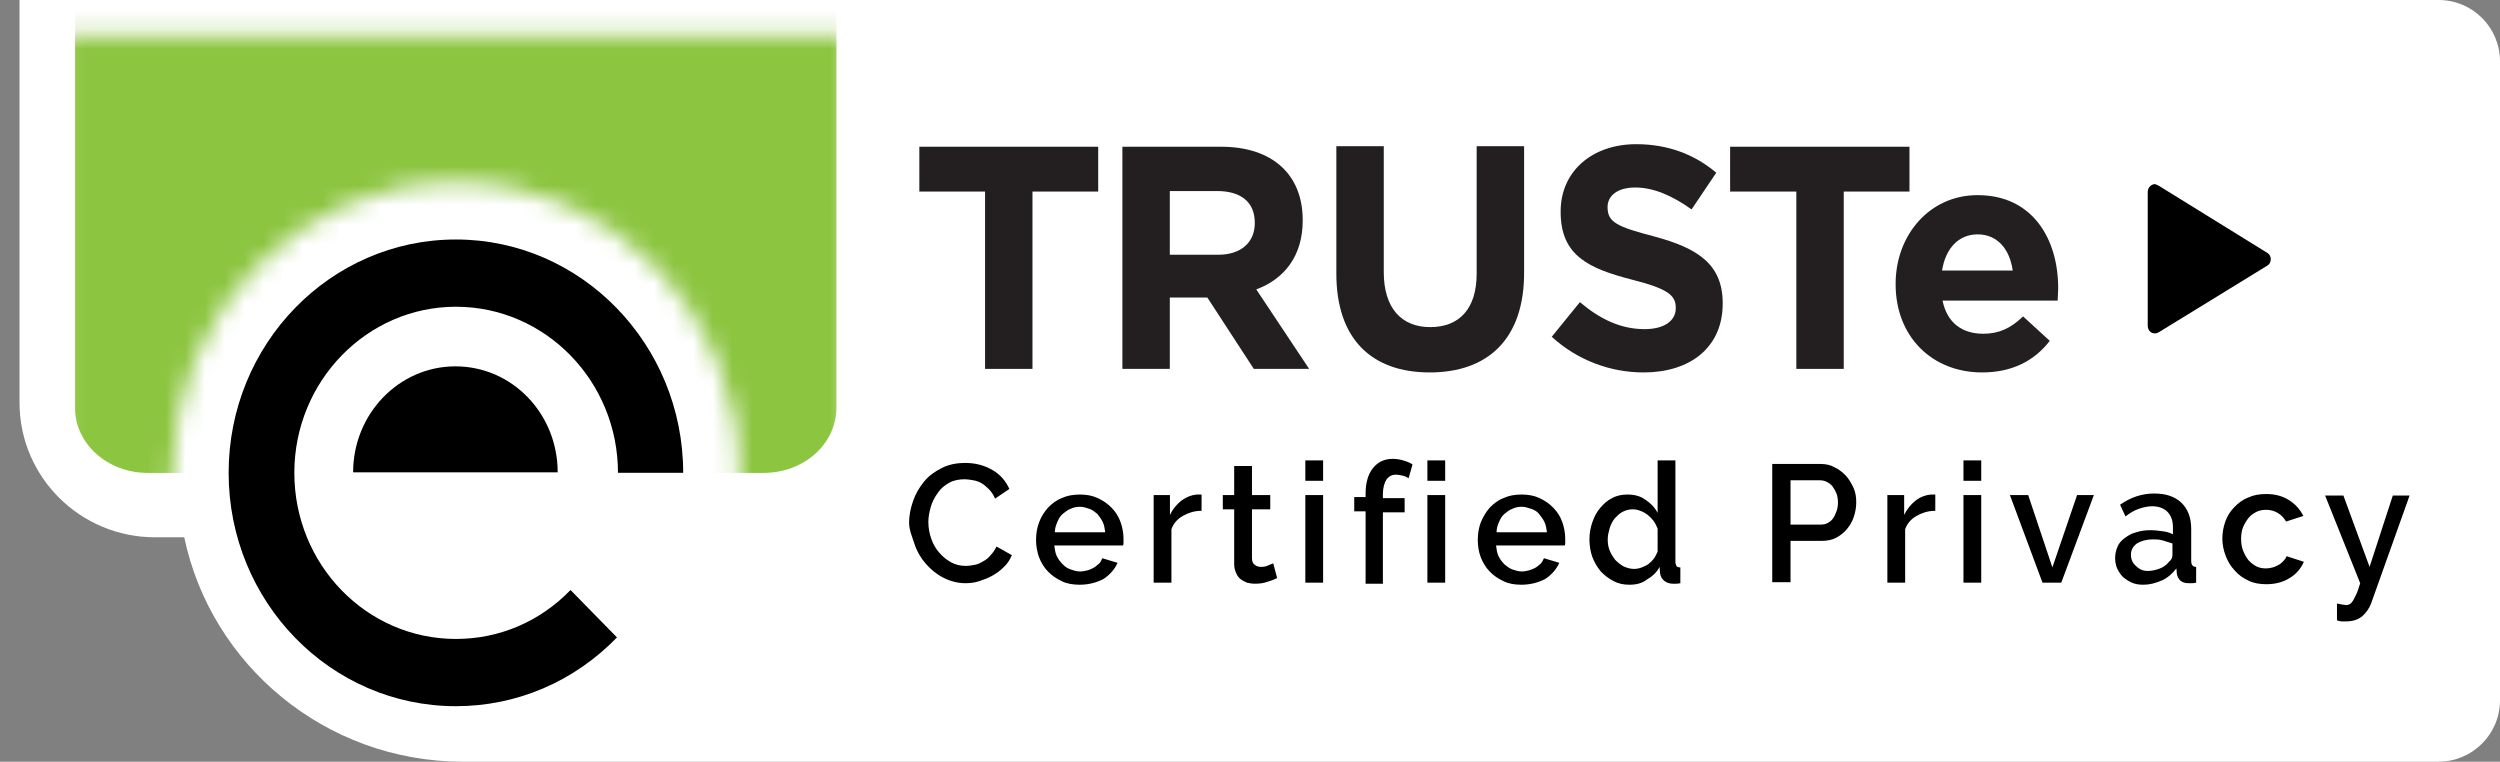
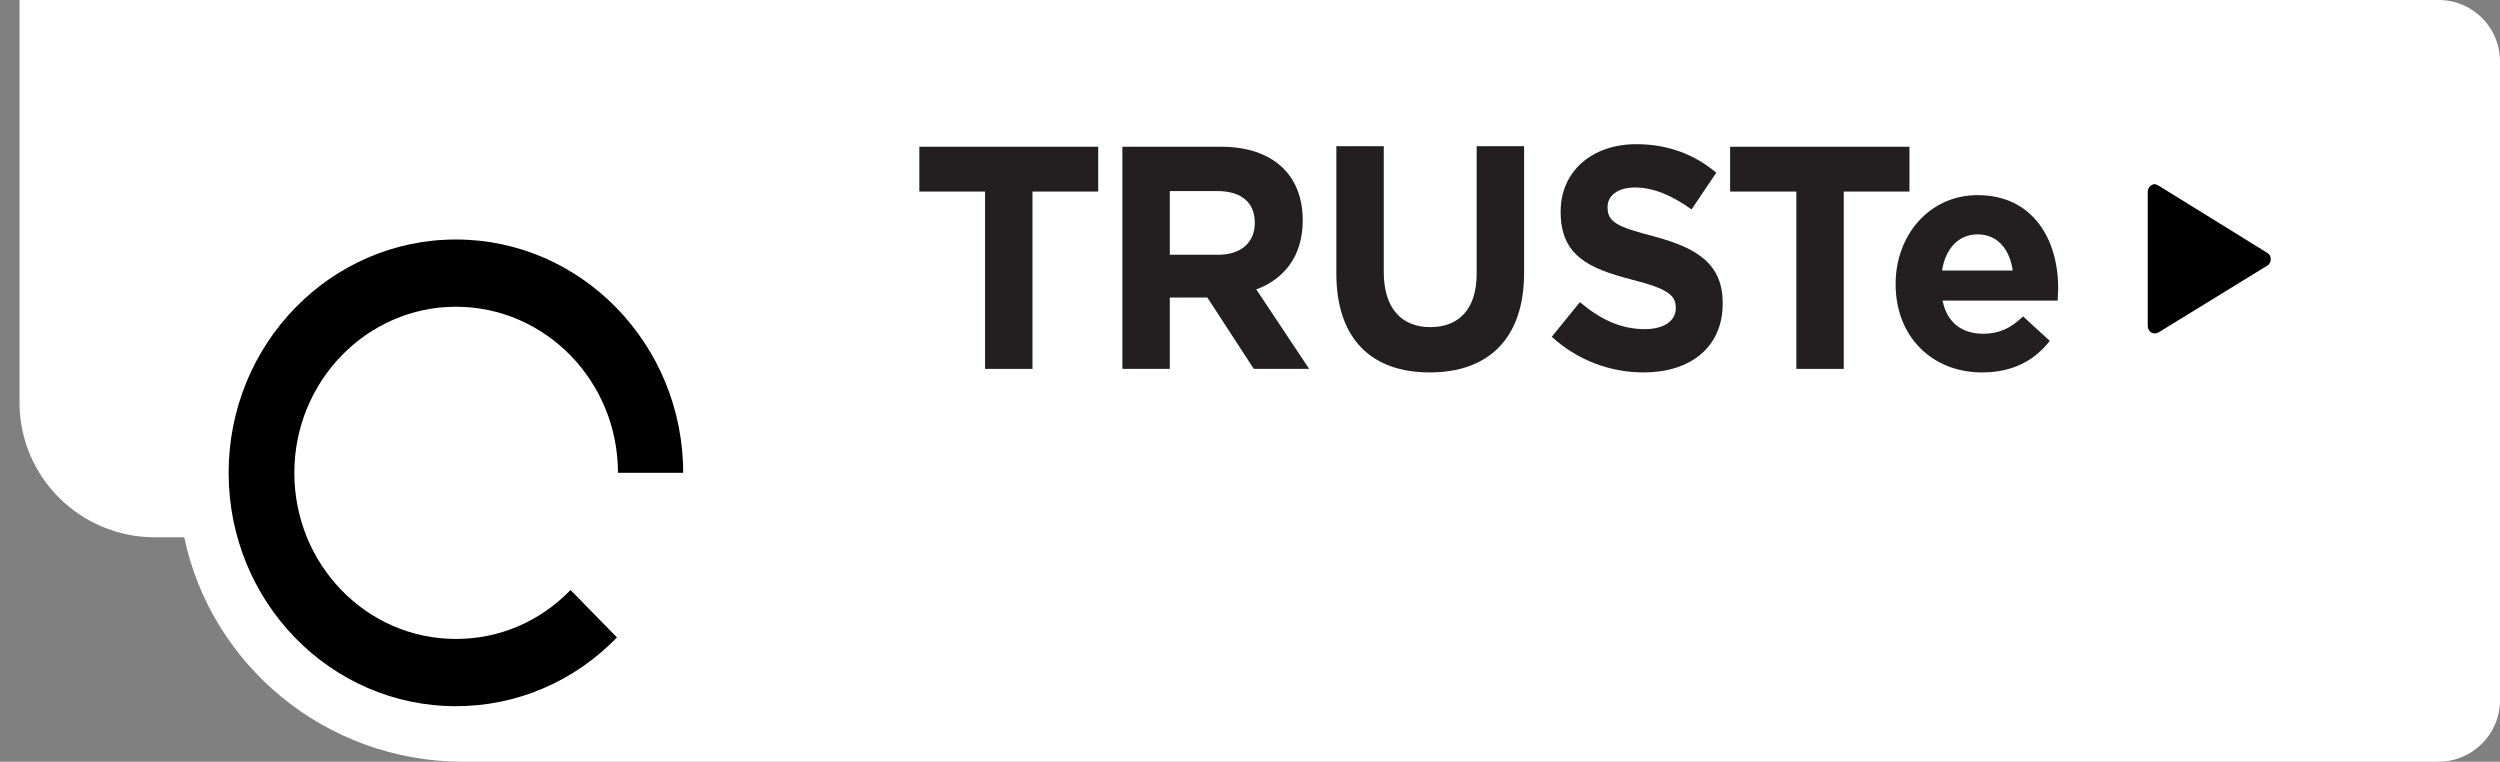
<svg xmlns="http://www.w3.org/2000/svg" width="128" height="39" viewBox="0 0 128 39" fill="none">
  <rect x="0" y="0" width="128" height="39" fill="#808080" stroke="none" />
  <path d="M9.433 27.509H7.934C4.099 27.509 1 24.416 1 20.619V0H124.85C126.603 0 128 1.408 128 3.143V35.857C128 37.592 126.578 39 124.85 39H23.657C16.646 38.975 10.804 34.046 9.433 27.509Z" fill="white" />
  <mask id="mask0" maskUnits="userSpaceOnUse" x="3" y="1" width="41" height="25">
    <path d="M37.841 25.048C37.841 24.813 37.867 24.552 37.867 24.317C37.867 16.048 31.365 9.317 23.346 9.317C15.328 9.317 8.826 16.022 8.826 24.317C8.826 24.552 8.826 24.813 8.852 25.048H3.084V1.804H43.558V25.048H37.841Z" fill="white" />
  </mask>
  <g mask="url(#mask0)">
-     <path d="M39.082 24.213H7.562C5.513 24.213 3.844 22.726 3.844 20.9V-5.735C3.844 -7.561 5.513 -9.048 7.562 -9.048H39.107C41.156 -9.048 42.826 -7.561 42.826 -5.735V20.9C42.8 22.752 41.156 24.213 39.082 24.213Z" fill="#8CC540" />
-   </g>
-   <path d="M18.08 24.183C18.08 21.183 20.433 18.757 23.316 18.757C26.226 18.757 28.553 21.183 28.553 24.183H18.08Z" fill="black" />
+     </g>
  <path d="M11.706 24.209C11.706 30.809 16.917 36.157 23.342 36.157C26.454 36.157 29.388 34.905 31.589 32.636L29.211 30.209C27.643 31.827 25.569 32.714 23.342 32.714C18.764 32.714 15.07 28.905 15.07 24.209C15.07 19.514 18.789 15.705 23.342 15.705C27.921 15.705 31.64 19.514 31.64 24.209H34.979C34.979 17.636 29.768 12.262 23.342 12.262C16.917 12.262 11.706 17.61 11.706 24.209Z" fill="black" />
  <path d="M110.52 9.504L116.086 12.948C116.263 13.052 116.313 13.287 116.212 13.47C116.187 13.522 116.136 13.574 116.086 13.6L110.52 17.017C110.343 17.122 110.116 17.07 110.014 16.887C109.989 16.835 109.964 16.756 109.964 16.678V9.817C109.964 9.609 110.141 9.426 110.343 9.426C110.394 9.452 110.47 9.478 110.52 9.504Z" fill="black" />
-   <path d="M46.545 26.755C46.545 26.39 46.621 26.025 46.747 25.66C46.874 25.294 47.051 24.981 47.304 24.668C47.557 24.355 47.86 24.146 48.215 23.964C48.569 23.781 48.973 23.703 49.429 23.703C49.96 23.703 50.415 23.834 50.82 24.068C51.225 24.303 51.503 24.642 51.68 25.034L50.947 25.529C50.871 25.346 50.769 25.19 50.643 25.059C50.517 24.929 50.39 24.825 50.264 24.747C50.137 24.668 49.985 24.616 49.834 24.59C49.682 24.564 49.53 24.538 49.403 24.538C49.1 24.538 48.822 24.59 48.594 24.72C48.366 24.851 48.164 25.007 48.012 25.242C47.86 25.451 47.734 25.686 47.658 25.947C47.582 26.207 47.532 26.468 47.532 26.729C47.532 27.016 47.582 27.303 47.683 27.59C47.784 27.877 47.911 28.086 48.088 28.294C48.265 28.503 48.468 28.66 48.695 28.79C48.923 28.92 49.176 28.973 49.454 28.973C49.606 28.973 49.758 28.947 49.909 28.92C50.061 28.894 50.213 28.816 50.339 28.738C50.491 28.66 50.618 28.555 50.719 28.425C50.845 28.294 50.947 28.138 51.022 27.981L51.807 28.425C51.705 28.66 51.579 28.868 51.402 29.025C51.225 29.207 51.048 29.338 50.82 29.468C50.592 29.599 50.365 29.677 50.137 29.755C49.909 29.834 49.656 29.86 49.429 29.86C49.024 29.86 48.645 29.755 48.29 29.573C47.936 29.39 47.658 29.155 47.405 28.868C47.152 28.581 46.95 28.242 46.823 27.851C46.697 27.459 46.545 27.146 46.545 26.755ZM55.272 29.938C54.943 29.938 54.614 29.886 54.361 29.755C54.083 29.625 53.856 29.468 53.653 29.259C53.451 29.051 53.299 28.79 53.198 28.529C53.097 28.242 53.046 27.955 53.046 27.642C53.046 27.329 53.097 27.016 53.198 26.755C53.299 26.468 53.451 26.233 53.653 25.999C53.856 25.79 54.083 25.607 54.361 25.503C54.64 25.373 54.943 25.32 55.297 25.32C55.626 25.32 55.93 25.373 56.208 25.503C56.486 25.634 56.714 25.79 56.916 25.999C57.119 26.207 57.271 26.442 57.372 26.729C57.473 27.016 57.524 27.303 57.524 27.59C57.524 27.668 57.524 27.72 57.524 27.773C57.524 27.825 57.524 27.877 57.498 27.929H53.982C54.007 28.138 54.033 28.32 54.109 28.477C54.184 28.634 54.286 28.764 54.412 28.894C54.539 29.025 54.665 29.103 54.817 29.155C54.969 29.207 55.12 29.259 55.297 29.259C55.424 29.259 55.55 29.233 55.652 29.207C55.778 29.181 55.879 29.129 55.98 29.077C56.082 29.025 56.158 28.947 56.259 28.868C56.36 28.79 56.385 28.686 56.436 28.581L57.22 28.816C57.068 29.155 56.815 29.442 56.486 29.651C56.132 29.834 55.727 29.938 55.272 29.938ZM56.588 27.251C56.562 27.068 56.537 26.886 56.461 26.729C56.385 26.573 56.284 26.442 56.183 26.312C56.056 26.207 55.93 26.103 55.778 26.051C55.626 25.999 55.449 25.947 55.297 25.947C55.146 25.947 54.969 25.973 54.817 26.051C54.665 26.103 54.539 26.207 54.412 26.312C54.286 26.416 54.21 26.547 54.134 26.729C54.058 26.912 54.007 27.068 54.007 27.251H56.588ZM61.495 26.155C61.141 26.155 60.837 26.259 60.559 26.416C60.281 26.573 60.078 26.807 59.977 27.094V29.834H59.067V25.346H59.901V26.364C60.053 26.051 60.256 25.816 60.483 25.634C60.736 25.451 60.989 25.346 61.267 25.32H61.419C61.444 25.32 61.495 25.32 61.52 25.32V26.155H61.495ZM65.391 29.599C65.264 29.651 65.112 29.729 64.91 29.781C64.708 29.86 64.48 29.886 64.252 29.886C64.101 29.886 63.974 29.86 63.848 29.834C63.721 29.781 63.62 29.729 63.519 29.651C63.418 29.573 63.342 29.468 63.291 29.338C63.241 29.233 63.19 29.077 63.19 28.894V26.077H62.608V25.346H63.19V23.86H64.101V25.346H65.037V26.077H64.101V28.581C64.101 28.738 64.151 28.868 64.252 28.92C64.328 28.999 64.455 29.025 64.581 29.025C64.708 29.025 64.834 28.999 64.935 28.947C65.062 28.894 65.138 28.868 65.188 28.842L65.391 29.599ZM66.833 29.834V25.346H67.743V29.834H66.833ZM66.833 24.616V23.573H67.743V24.616H66.833ZM69.919 29.834V26.181H69.337V25.451H69.919V25.268C69.919 24.72 70.045 24.277 70.298 23.964C70.551 23.651 70.88 23.494 71.31 23.494C71.487 23.494 71.664 23.52 71.841 23.573C72.018 23.625 72.17 23.677 72.322 23.781L72.12 24.486C72.044 24.433 71.943 24.381 71.816 24.355C71.715 24.329 71.588 24.303 71.487 24.303C71.26 24.303 71.108 24.381 70.981 24.564C70.88 24.72 70.804 24.981 70.804 25.294V25.503H71.917V26.233H70.804V29.886H69.919V29.834Z" fill="black" />
-   <path d="M73.082 29.833V25.346H73.993V29.833H73.082ZM73.082 24.616V23.573H73.993V24.616H73.082ZM77.888 29.938C77.559 29.938 77.231 29.886 76.978 29.755C76.699 29.625 76.472 29.468 76.269 29.259C76.067 29.051 75.915 28.79 75.814 28.529C75.713 28.268 75.662 27.955 75.662 27.642C75.662 27.329 75.713 27.016 75.814 26.755C75.915 26.494 76.067 26.233 76.269 25.999C76.472 25.79 76.699 25.607 76.978 25.503C77.256 25.372 77.559 25.32 77.914 25.32C78.243 25.32 78.546 25.372 78.824 25.503C79.103 25.633 79.33 25.79 79.533 25.999C79.735 26.207 79.887 26.442 79.988 26.729C80.089 27.016 80.14 27.303 80.14 27.59C80.14 27.668 80.14 27.72 80.14 27.773C80.14 27.825 80.14 27.877 80.114 27.929H76.598C76.624 28.138 76.649 28.32 76.725 28.477C76.801 28.633 76.902 28.764 77.028 28.894C77.155 28.999 77.281 29.103 77.433 29.155C77.585 29.207 77.737 29.259 77.914 29.259C78.04 29.259 78.167 29.233 78.268 29.207C78.369 29.181 78.496 29.129 78.597 29.077C78.698 29.025 78.774 28.946 78.875 28.868C78.951 28.79 79.001 28.686 79.052 28.581L79.836 28.816C79.684 29.155 79.431 29.442 79.103 29.651C78.748 29.833 78.344 29.938 77.888 29.938ZM79.204 27.251C79.178 27.068 79.153 26.886 79.077 26.729C79.001 26.573 78.9 26.442 78.799 26.312C78.698 26.181 78.546 26.103 78.394 26.051C78.243 25.999 78.065 25.946 77.914 25.946C77.762 25.946 77.585 25.973 77.433 26.051C77.281 26.103 77.155 26.207 77.028 26.312C76.902 26.416 76.826 26.546 76.75 26.729C76.674 26.886 76.624 27.068 76.624 27.251H79.204ZM83.428 29.938C83.125 29.938 82.872 29.886 82.619 29.755C82.366 29.625 82.163 29.468 81.961 29.259C81.784 29.051 81.632 28.79 81.531 28.529C81.43 28.242 81.379 27.929 81.379 27.616C81.379 27.303 81.43 27.016 81.531 26.729C81.632 26.442 81.759 26.207 81.936 25.999C82.113 25.79 82.315 25.607 82.543 25.503C82.771 25.372 83.049 25.32 83.327 25.32C83.681 25.32 83.985 25.399 84.238 25.581C84.516 25.764 84.718 25.973 84.87 26.259V23.573H85.781V28.738C85.781 28.842 85.806 28.92 85.831 28.973C85.857 29.025 85.933 29.051 86.034 29.051V29.86C85.933 29.886 85.857 29.886 85.806 29.886C85.755 29.886 85.705 29.886 85.654 29.886C85.477 29.886 85.326 29.833 85.199 29.729C85.073 29.625 85.022 29.494 84.997 29.364L84.971 29.025C84.82 29.312 84.592 29.52 84.314 29.677C84.086 29.86 83.782 29.938 83.428 29.938ZM83.656 29.129C83.782 29.129 83.934 29.103 84.061 29.051C84.187 28.999 84.314 28.946 84.415 28.868C84.516 28.79 84.617 28.686 84.693 28.581C84.769 28.477 84.82 28.346 84.87 28.242V27.068C84.82 26.938 84.744 26.781 84.668 26.677C84.592 26.573 84.465 26.442 84.364 26.364C84.263 26.286 84.137 26.207 83.985 26.155C83.858 26.103 83.732 26.077 83.58 26.077C83.403 26.077 83.226 26.129 83.074 26.207C82.922 26.286 82.796 26.416 82.669 26.546C82.568 26.677 82.467 26.86 82.416 27.042C82.366 27.225 82.315 27.407 82.315 27.616C82.315 27.825 82.341 28.007 82.416 28.19C82.492 28.372 82.594 28.529 82.695 28.66C82.821 28.79 82.948 28.894 83.125 28.999C83.302 29.077 83.479 29.129 83.656 29.129ZM90.739 29.833V23.755H93.218C93.496 23.755 93.724 23.807 93.952 23.938C94.179 24.042 94.356 24.199 94.533 24.381C94.685 24.564 94.812 24.773 94.913 25.007C95.014 25.242 95.039 25.477 95.039 25.738C95.039 25.999 94.989 26.233 94.913 26.468C94.837 26.703 94.71 26.912 94.559 27.094C94.407 27.277 94.205 27.433 94.002 27.538C93.8 27.642 93.547 27.694 93.269 27.694H91.675V29.807H90.739V29.833ZM91.675 26.86H93.218C93.344 26.86 93.471 26.833 93.572 26.781C93.673 26.729 93.775 26.651 93.85 26.546C93.926 26.442 93.977 26.312 94.028 26.181C94.078 26.051 94.103 25.894 94.103 25.738C94.103 25.555 94.078 25.399 94.028 25.268C93.977 25.138 93.901 25.007 93.825 24.903C93.749 24.799 93.623 24.72 93.522 24.668C93.42 24.616 93.294 24.59 93.167 24.59H91.675V26.86ZM99.061 26.155C98.707 26.155 98.404 26.259 98.126 26.416C97.847 26.573 97.645 26.807 97.544 27.094V29.833H96.633V25.346H97.493V26.364C97.645 26.051 97.847 25.816 98.075 25.633C98.303 25.451 98.581 25.346 98.859 25.32H98.986C99.011 25.32 99.061 25.32 99.087 25.32V26.155H99.061ZM100.529 29.833V25.346H101.439V29.833H100.529ZM100.529 24.616V23.573H101.439V24.616H100.529ZM104.576 29.833L102.907 25.346H103.843L105.082 29.051L106.347 25.346H107.207L105.537 29.833H104.576ZM109.737 29.938C109.534 29.938 109.332 29.912 109.155 29.833C108.978 29.755 108.826 29.651 108.699 29.546C108.573 29.416 108.472 29.259 108.396 29.103C108.32 28.92 108.295 28.738 108.295 28.555C108.295 28.346 108.345 28.164 108.421 27.981C108.497 27.799 108.624 27.668 108.801 27.538C108.978 27.407 109.155 27.303 109.382 27.251C109.61 27.172 109.863 27.146 110.116 27.146C110.318 27.146 110.521 27.172 110.723 27.199C110.926 27.225 111.103 27.277 111.254 27.355V26.99C111.254 26.651 111.153 26.39 110.976 26.207C110.799 26.025 110.521 25.92 110.192 25.92C109.964 25.92 109.737 25.973 109.509 26.051C109.281 26.129 109.054 26.259 108.826 26.442L108.548 25.842C109.104 25.451 109.686 25.268 110.293 25.268C110.9 25.268 111.356 25.425 111.684 25.738C112.013 26.051 112.19 26.494 112.19 27.094V28.712C112.19 28.92 112.266 29.025 112.443 29.025V29.833C112.342 29.86 112.266 29.86 112.216 29.86C112.14 29.86 112.089 29.86 112.039 29.86C111.861 29.86 111.735 29.807 111.634 29.729C111.533 29.625 111.482 29.52 111.457 29.39L111.431 29.103C111.229 29.364 111.001 29.573 110.723 29.703C110.369 29.86 110.065 29.938 109.737 29.938ZM109.964 29.233C110.192 29.233 110.394 29.181 110.597 29.103C110.799 29.025 110.951 28.894 111.052 28.764C111.178 28.66 111.229 28.555 111.229 28.425V27.825C111.077 27.773 110.9 27.72 110.723 27.668C110.546 27.616 110.369 27.616 110.217 27.616C109.888 27.616 109.635 27.694 109.408 27.825C109.205 27.981 109.104 28.164 109.104 28.399C109.104 28.633 109.18 28.816 109.357 28.973C109.534 29.155 109.737 29.233 109.964 29.233ZM113.784 27.59C113.784 27.277 113.835 26.99 113.936 26.703C114.037 26.416 114.189 26.181 114.391 25.973C114.593 25.764 114.821 25.581 115.099 25.477C115.378 25.346 115.681 25.294 116.035 25.294C116.491 25.294 116.87 25.399 117.199 25.607C117.528 25.816 117.756 26.077 117.933 26.416L117.047 26.703C116.946 26.52 116.794 26.364 116.617 26.259C116.44 26.155 116.238 26.103 116.035 26.103C115.858 26.103 115.681 26.129 115.529 26.207C115.378 26.286 115.226 26.39 115.125 26.52C115.024 26.651 114.922 26.807 114.846 26.99C114.771 27.172 114.745 27.381 114.745 27.59C114.745 27.799 114.771 28.007 114.846 28.19C114.922 28.372 114.998 28.529 115.125 28.686C115.251 28.816 115.378 28.92 115.529 28.999C115.681 29.077 115.858 29.103 116.035 29.103C116.137 29.103 116.263 29.077 116.364 29.051C116.465 29.025 116.567 28.973 116.668 28.92C116.769 28.868 116.845 28.79 116.921 28.712C116.997 28.633 117.047 28.555 117.073 28.477L117.958 28.764C117.806 29.103 117.578 29.39 117.224 29.599C116.895 29.807 116.491 29.912 116.035 29.912C115.707 29.912 115.378 29.86 115.125 29.729C114.846 29.599 114.619 29.442 114.416 29.207C114.214 28.999 114.062 28.738 113.961 28.477C113.86 28.216 113.784 27.903 113.784 27.59ZM119.678 30.903C119.754 30.929 119.855 30.929 119.931 30.955C120.007 30.955 120.083 30.981 120.133 30.981C120.209 30.981 120.26 30.955 120.31 30.929C120.361 30.903 120.412 30.851 120.462 30.773C120.513 30.694 120.563 30.59 120.639 30.433C120.715 30.277 120.766 30.094 120.842 29.86L119.046 25.372H119.982L121.322 29.025L122.511 25.372H123.371L121.398 30.903C121.297 31.164 121.145 31.372 120.943 31.555C120.715 31.738 120.437 31.816 120.108 31.816C120.032 31.816 119.982 31.816 119.906 31.816C119.83 31.816 119.754 31.79 119.653 31.764V30.903H119.678Z" fill="black" />
  <path d="M52.863 9.808V18.887H50.435V9.808H47.07V7.513H56.228V9.808H52.863Z" fill="#231F20" />
  <path d="M64.195 18.887L61.817 15.235H59.894V18.887H57.466V7.513H62.525C65.131 7.513 66.699 8.922 66.699 11.269V11.295C66.699 13.121 65.738 14.295 64.321 14.817L67.028 18.887H64.195ZM64.245 11.4C64.245 10.33 63.512 9.782 62.323 9.782H59.894V13.043H62.373C63.562 13.043 64.245 12.391 64.245 11.426V11.4Z" fill="#231F20" />
  <path d="M73.202 19.069C70.242 19.069 68.421 17.374 68.421 14.008V7.487H70.849V13.93C70.849 15.782 71.76 16.748 73.227 16.748C74.72 16.748 75.605 15.808 75.605 14.008V7.487H78.034V13.904C78.059 17.374 76.162 19.069 73.202 19.069Z" fill="#231F20" />
  <path d="M84.154 19.069C82.485 19.069 80.79 18.469 79.449 17.243L80.891 15.469C81.878 16.304 82.94 16.852 84.205 16.852C85.192 16.852 85.799 16.435 85.799 15.782V15.756C85.799 15.13 85.419 14.791 83.573 14.322C81.347 13.748 79.905 13.095 79.905 10.852V10.826C79.905 8.765 81.523 7.382 83.775 7.382C85.394 7.382 86.76 7.904 87.873 8.843L86.608 10.722C85.622 10.017 84.66 9.6 83.724 9.6C82.788 9.6 82.308 10.043 82.308 10.591V10.617C82.308 11.374 82.788 11.608 84.686 12.104C86.937 12.704 88.202 13.539 88.202 15.521V15.548C88.202 17.791 86.532 19.069 84.154 19.069Z" fill="#231F20" />
  <path d="M94.4 9.808V18.887H91.972V9.808H88.582V7.513H97.765V9.808H94.4Z" fill="#231F20" />
  <path d="M105.353 15.391H99.459C99.686 16.513 100.445 17.087 101.533 17.087C102.343 17.087 102.924 16.826 103.582 16.2L104.948 17.452C104.164 18.469 103.026 19.069 101.483 19.069C98.928 19.069 97.056 17.243 97.056 14.556V14.53C97.056 12.052 98.776 9.991 101.255 9.991C104.088 9.991 105.378 12.261 105.378 14.739V14.791C105.378 15.026 105.353 15.182 105.353 15.391ZM101.255 12C100.268 12 99.611 12.73 99.433 13.852H103.051C102.899 12.756 102.267 12 101.255 12Z" fill="#231F20" />
</svg>